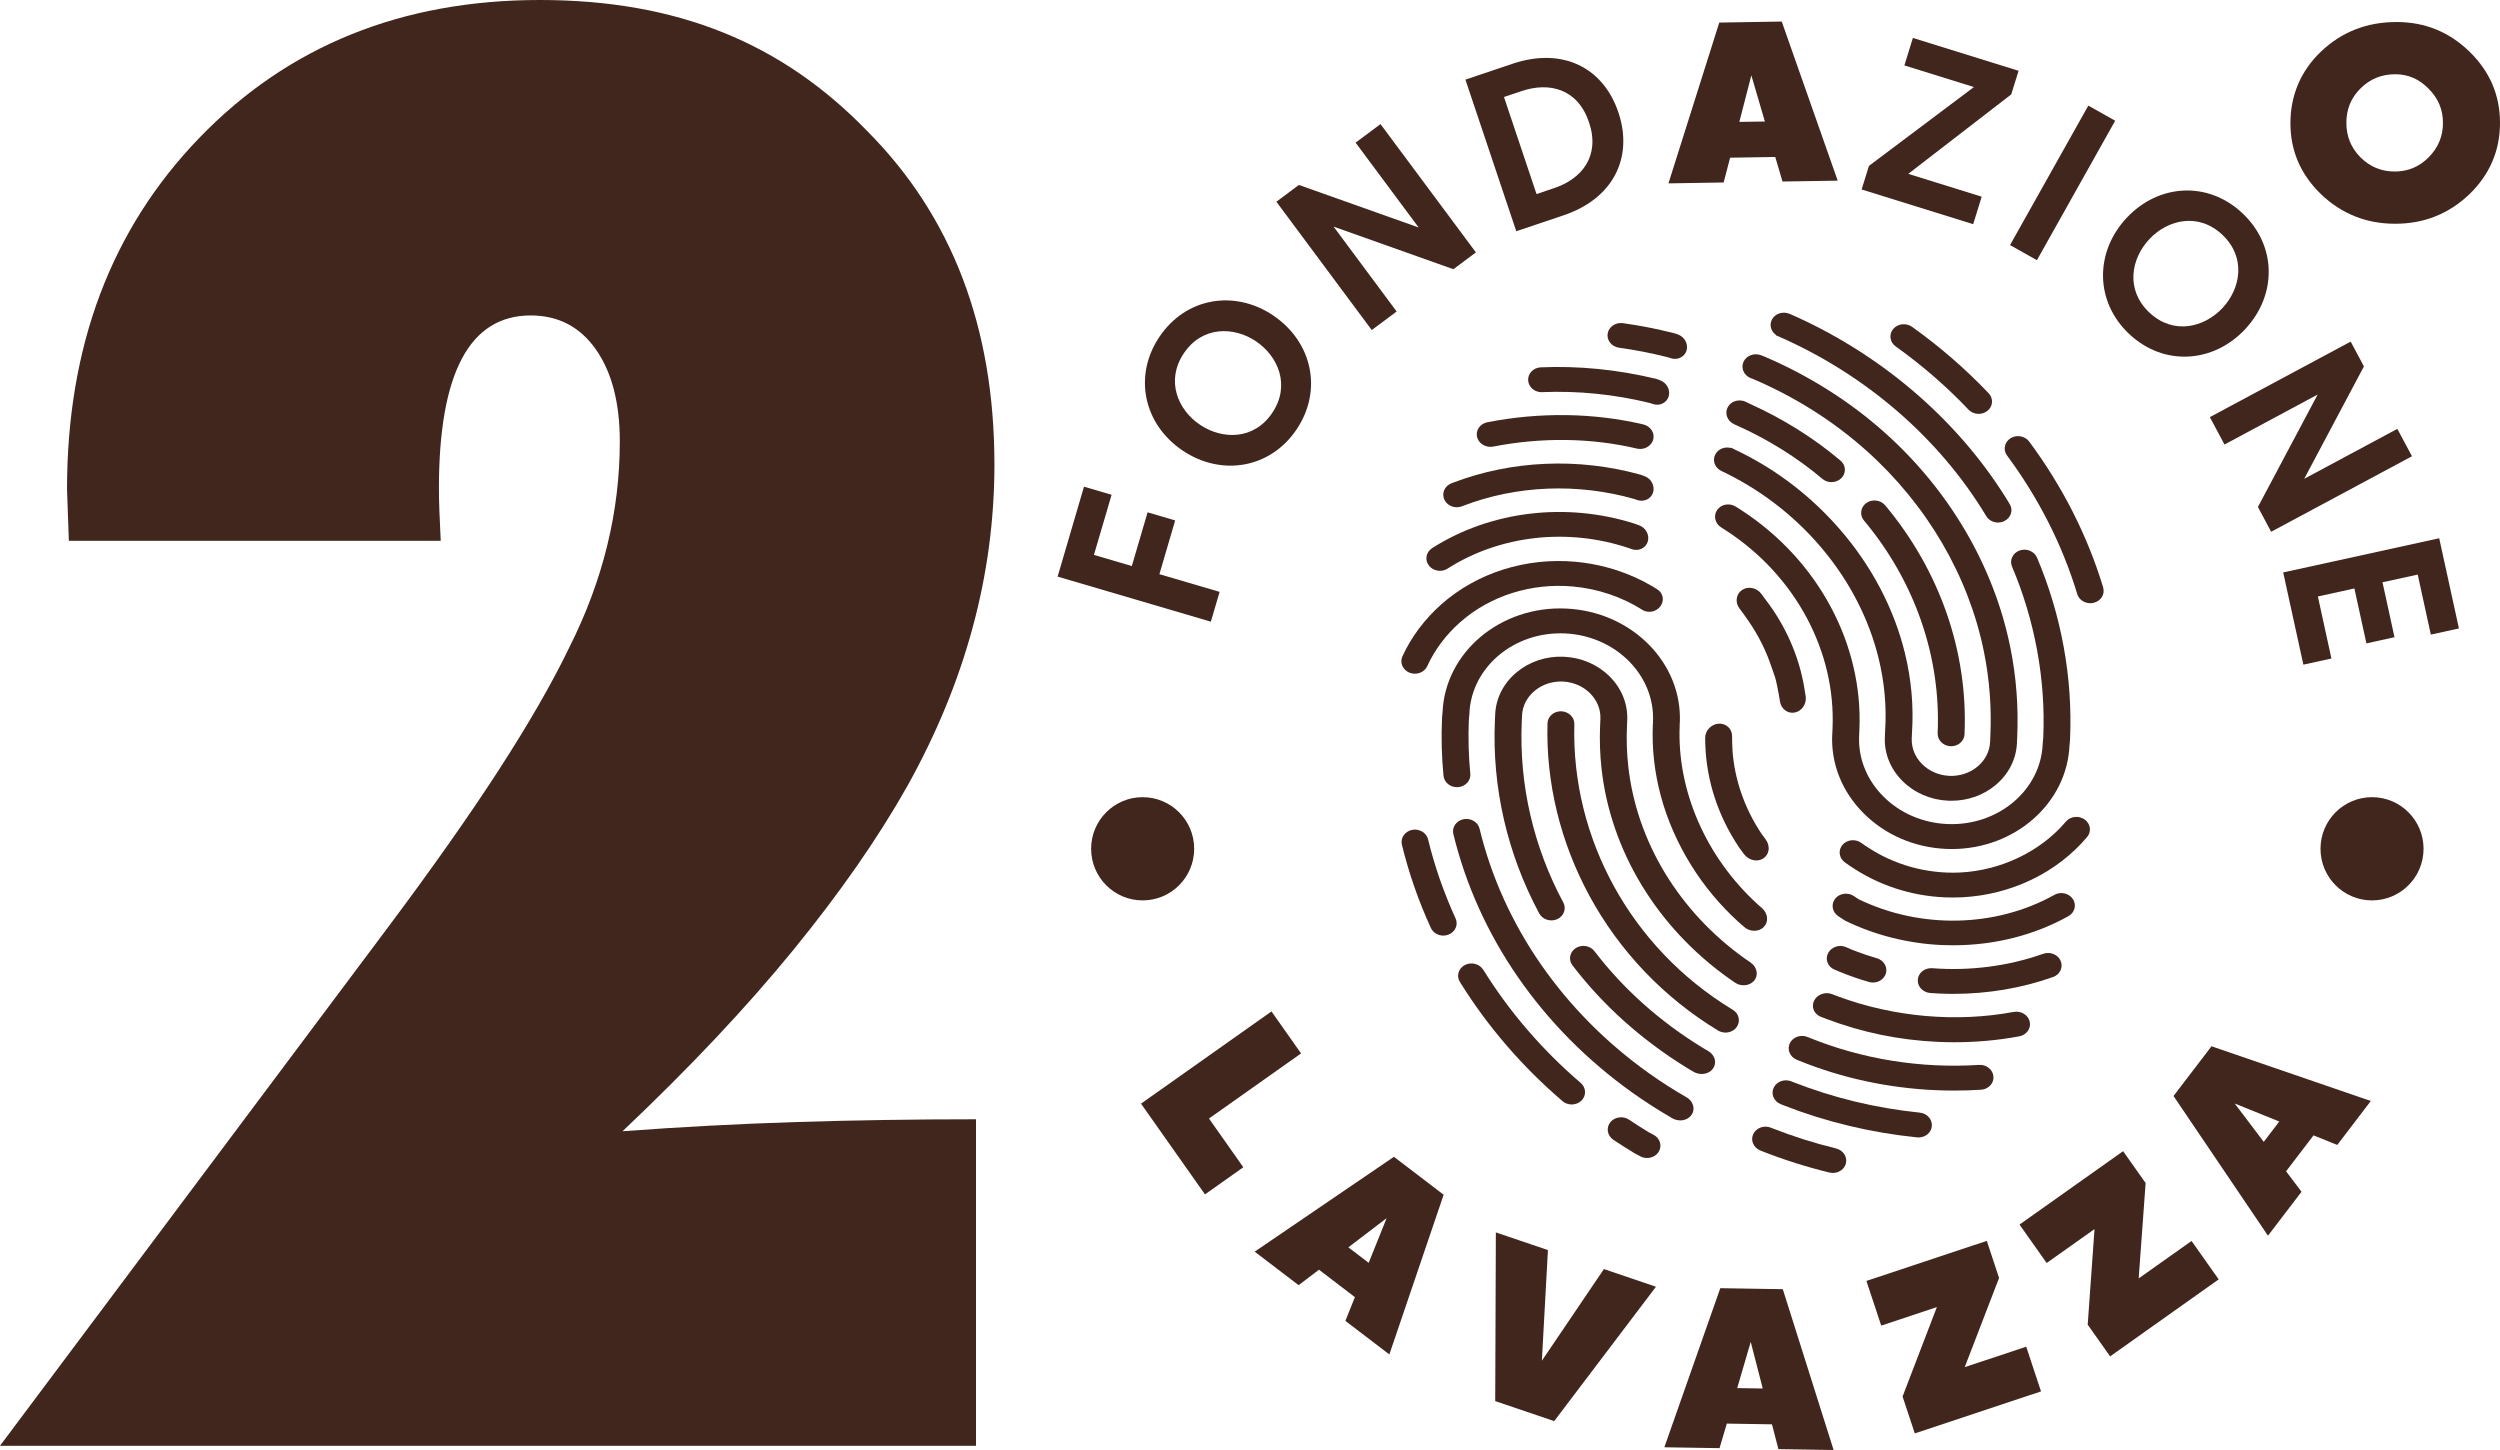
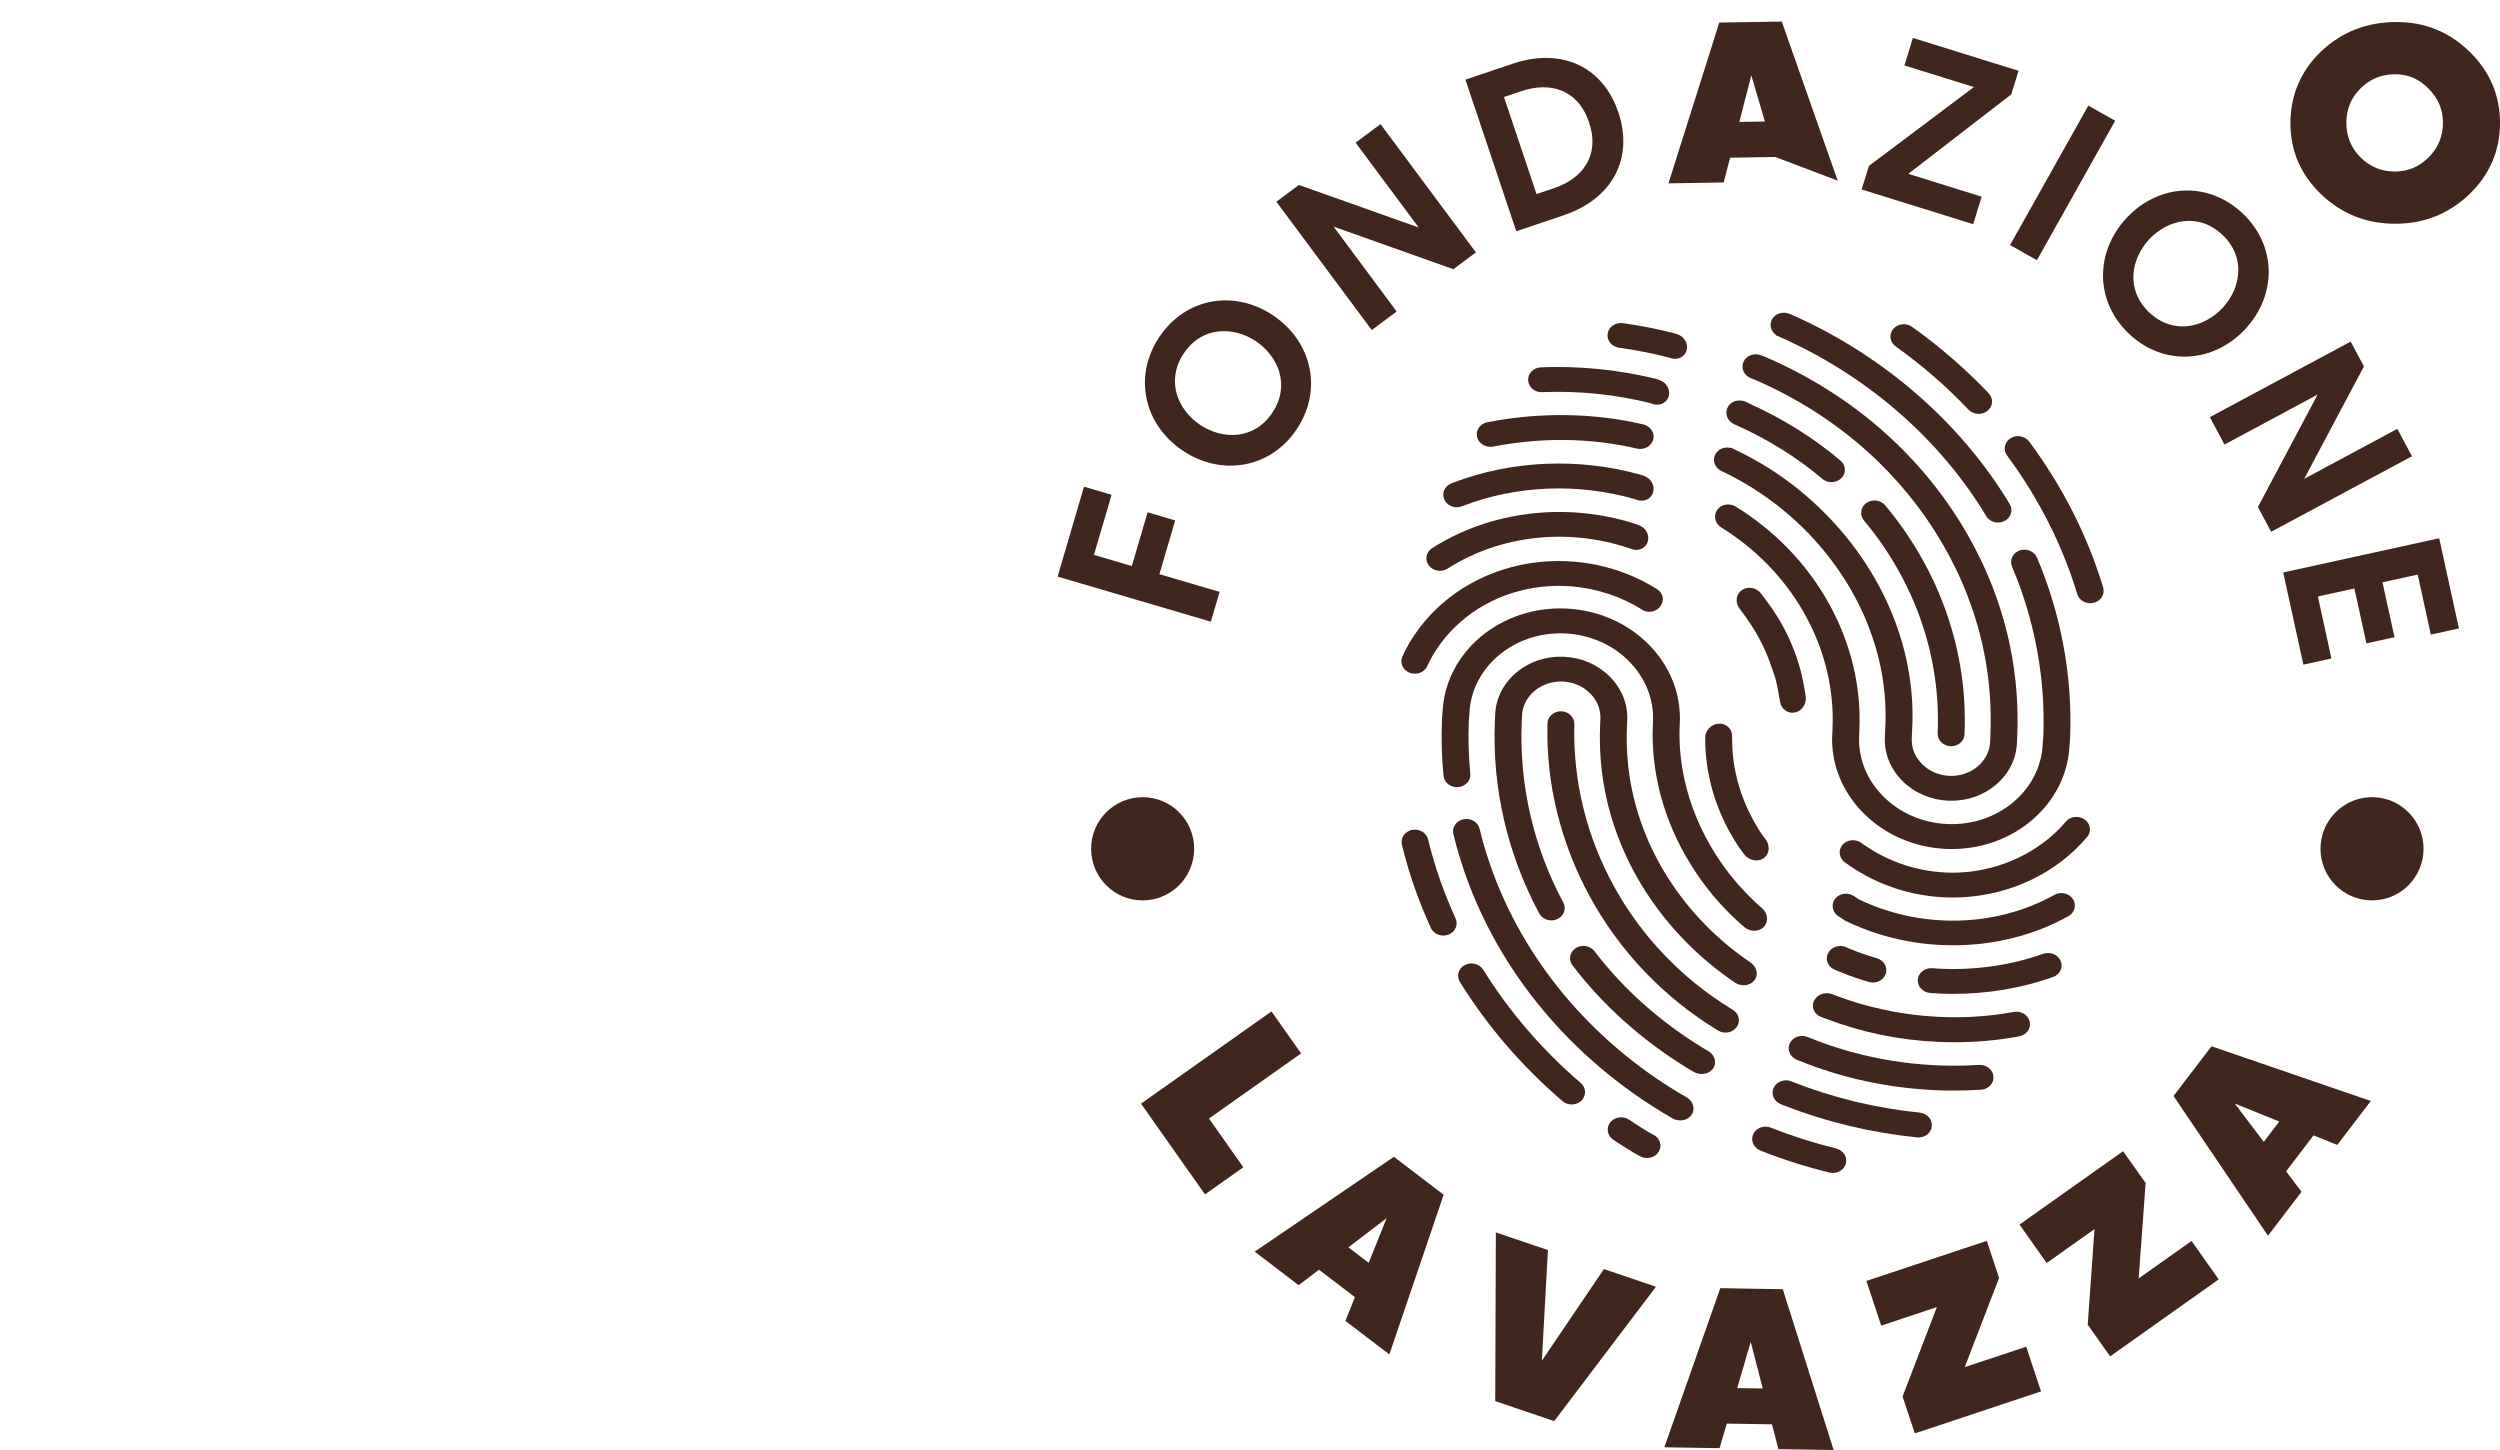
<svg xmlns="http://www.w3.org/2000/svg" width="100" height="58" viewBox="0 0 100 58" fill="none">
  <g clip-path="url(#clip0_633_1414)">
-     <path d="M39.043 57.831H0L15.499 37.12C17.262 34.764 18.744 32.662 19.944 30.811C21.142 28.959 22.086 27.322 22.771 25.899C24.117 23.226 24.792 20.479 24.792 17.658C24.792 16.113 24.473 14.887 23.837 13.979C23.199 13.072 22.331 12.618 21.23 12.618C18.78 12.618 17.557 14.924 17.557 19.534C17.557 19.779 17.562 20.074 17.575 20.417C17.587 20.761 17.605 21.166 17.629 21.631H2.754L2.681 19.571C2.681 13.857 4.443 9.173 7.97 5.518C11.52 1.839 16.063 0 21.596 0C27.129 0 31.292 1.742 34.671 5.224C38.074 8.634 39.777 13.085 39.777 18.579C39.777 22.994 38.614 27.285 36.287 31.454C35.111 33.539 33.587 35.728 31.714 38.021C29.841 40.315 27.569 42.724 24.901 45.25C27.201 45.078 29.522 44.955 31.86 44.881C34.197 44.808 36.592 44.771 39.04 44.771V57.831H39.043Z" fill="#40261C" />
    <path d="M95.863 0.881C96.998 0.881 97.97 1.277 98.782 2.068C99.594 2.86 100 3.809 100 4.916C100 6.022 99.59 6.983 98.771 7.774C97.945 8.559 96.957 8.95 95.809 8.95C94.66 8.95 93.673 8.559 92.846 7.774C92.026 6.983 91.617 6.033 91.617 4.927C91.617 3.82 92.027 2.835 92.846 2.057C93.673 1.273 94.678 0.881 95.864 0.881H95.863ZM95.809 2.97C95.26 2.97 94.795 3.161 94.415 3.542C94.035 3.923 93.855 4.374 93.855 4.916C93.855 5.457 94.042 5.909 94.415 6.29C94.795 6.67 95.253 6.861 95.787 6.861C96.321 6.861 96.774 6.67 97.148 6.29C97.528 5.909 97.718 5.451 97.718 4.916C97.718 4.381 97.528 3.933 97.148 3.553C96.774 3.164 96.328 2.97 95.809 2.97Z" fill="#40261C" />
    <path d="M45.706 36.016C46.844 36.016 47.767 35.092 47.767 33.951C47.767 32.811 46.844 31.887 45.706 31.887C44.567 31.887 43.645 32.811 43.645 33.951C43.645 35.092 44.567 36.016 45.706 36.016Z" fill="#40261C" />
    <path d="M94.881 36.016C96.019 36.016 96.942 35.092 96.942 33.951C96.942 32.811 96.019 31.887 94.881 31.887C93.743 31.887 92.82 32.811 92.82 33.951C92.82 35.092 93.743 36.016 94.881 36.016Z" fill="#40261C" />
    <path d="M84.127 23.499C83.501 21.432 82.505 19.467 81.168 17.663C81.001 17.438 80.667 17.378 80.425 17.528C80.303 17.603 80.222 17.718 80.196 17.852C80.171 17.981 80.201 18.112 80.282 18.221C81.551 19.935 82.496 21.799 83.09 23.762C83.153 23.971 83.353 24.117 83.586 24.128C83.594 24.128 83.604 24.128 83.612 24.128C83.659 24.128 83.706 24.122 83.751 24.111C83.894 24.076 84.017 23.986 84.085 23.864C84.149 23.753 84.162 23.623 84.126 23.5L84.127 23.499Z" fill="#40261C" />
    <path d="M75.828 13.858C76.879 14.607 77.859 15.457 78.74 16.385C78.838 16.487 78.973 16.549 79.122 16.555C79.13 16.555 79.139 16.555 79.148 16.555C79.276 16.555 79.398 16.513 79.496 16.435C79.605 16.348 79.671 16.227 79.68 16.093C79.69 15.961 79.642 15.831 79.547 15.731C78.619 14.756 77.588 13.861 76.48 13.072C76.246 12.906 75.91 12.944 75.73 13.157C75.643 13.259 75.605 13.389 75.621 13.518C75.637 13.653 75.712 13.774 75.829 13.858H75.828Z" fill="#40261C" />
    <path d="M61.691 15.685C63.135 15.626 64.588 15.774 66.008 16.123L66.096 16.154C66.158 16.177 66.222 16.188 66.284 16.188C66.362 16.188 66.438 16.172 66.506 16.138C66.622 16.082 66.707 15.984 66.745 15.862C66.828 15.603 66.674 15.31 66.401 15.21C66.332 15.184 66.258 15.158 66.258 15.158L66.188 15.134V15.142C64.691 14.782 63.159 14.63 61.635 14.693C61.485 14.698 61.345 14.763 61.25 14.869C61.163 14.964 61.119 15.087 61.126 15.213C61.141 15.486 61.389 15.699 61.69 15.688L61.691 15.685Z" fill="#40261C" />
    <path d="M78.022 29.849C78.032 29.849 78.04 29.849 78.048 29.849C78.182 29.849 78.307 29.804 78.407 29.72C78.513 29.63 78.576 29.508 78.581 29.375C78.727 26.087 77.599 22.833 75.407 20.213C75.227 19.998 74.889 19.955 74.656 20.119C74.541 20.201 74.467 20.318 74.45 20.453C74.432 20.584 74.471 20.715 74.558 20.819C76.595 23.252 77.642 26.274 77.506 29.327C77.494 29.602 77.725 29.835 78.021 29.849H78.022Z" fill="#40261C" />
    <path d="M59.586 17.873C59.632 17.875 59.677 17.872 59.724 17.864C61.661 17.485 63.649 17.512 65.476 17.943C65.52 17.953 65.563 17.958 65.607 17.958C65.72 17.958 65.83 17.925 65.924 17.861C66.026 17.792 66.097 17.696 66.127 17.586C66.165 17.448 66.137 17.3 66.048 17.182C65.973 17.081 65.862 17.008 65.735 16.978C63.749 16.51 61.591 16.479 59.493 16.89C59.348 16.918 59.221 17.003 59.145 17.12C59.075 17.23 59.053 17.358 59.083 17.48C59.137 17.7 59.344 17.861 59.586 17.872V17.873Z" fill="#40261C" />
    <path d="M56.388 26.91C56.447 26.933 56.508 26.945 56.571 26.948C56.579 26.948 56.587 26.948 56.596 26.948C56.81 26.948 57.006 26.829 57.09 26.646C57.384 25.998 57.837 25.391 58.403 24.892C59.603 23.83 61.251 23.309 62.922 23.46C63.911 23.551 64.869 23.873 65.69 24.391L65.746 24.425V24.422C65.968 24.529 66.254 24.462 66.409 24.26C66.494 24.149 66.528 24.017 66.506 23.888C66.484 23.761 66.412 23.653 66.302 23.581C66.241 23.541 66.178 23.501 66.115 23.465L66.076 23.441C65.859 23.313 65.628 23.195 65.391 23.089C64.643 22.754 63.844 22.546 63.02 22.471C61.037 22.291 59.082 22.911 57.656 24.171C56.986 24.764 56.448 25.484 56.096 26.256C56.043 26.373 56.041 26.505 56.09 26.625C56.141 26.753 56.25 26.858 56.388 26.911V26.91Z" fill="#40261C" />
    <path d="M57.124 33.576C57.059 33.309 56.772 33.138 56.484 33.195C56.339 33.224 56.212 33.309 56.137 33.427C56.067 33.536 56.046 33.665 56.076 33.788C56.351 34.919 56.74 36.039 57.235 37.118C57.315 37.294 57.502 37.414 57.708 37.424C57.717 37.424 57.725 37.424 57.733 37.424C57.803 37.424 57.871 37.411 57.935 37.387C58.073 37.335 58.178 37.234 58.231 37.106C58.28 36.986 58.277 36.855 58.222 36.735C57.754 35.71 57.383 34.647 57.123 33.575L57.124 33.576Z" fill="#40261C" />
    <path d="M59.328 38.789C59.18 38.553 58.853 38.468 58.597 38.6C58.468 38.667 58.378 38.776 58.341 38.908C58.306 39.034 58.326 39.166 58.397 39.279C59.499 41.054 60.879 42.657 62.501 44.046C62.595 44.127 62.717 44.173 62.843 44.179C62.851 44.179 62.861 44.179 62.869 44.179C63.016 44.179 63.157 44.123 63.257 44.025C63.355 43.929 63.407 43.802 63.402 43.67C63.398 43.535 63.335 43.411 63.229 43.318C61.688 41.998 60.376 40.474 59.329 38.787L59.328 38.789Z" fill="#40261C" />
    <path d="M73.444 45.937C72.589 45.731 71.732 45.46 70.897 45.132L70.84 45.109C70.57 44.997 70.253 45.109 70.133 45.358C70.077 45.474 70.07 45.605 70.117 45.726C70.166 45.855 70.272 45.962 70.408 46.018L70.484 46.049C71.367 46.396 72.273 46.682 73.18 46.902C73.216 46.91 73.254 46.916 73.29 46.918C73.299 46.918 73.307 46.918 73.316 46.918C73.557 46.918 73.773 46.766 73.833 46.549C73.867 46.426 73.849 46.298 73.784 46.186C73.713 46.064 73.589 45.974 73.443 45.939L73.444 45.937Z" fill="#40261C" />
    <path d="M67.49 43.913V43.91L67.446 43.884C66.928 43.585 66.426 43.263 65.953 42.926C62.522 40.481 60.117 37.009 59.183 33.149C59.118 32.882 58.83 32.711 58.543 32.768C58.397 32.797 58.27 32.882 58.196 32.999C58.126 33.108 58.104 33.236 58.134 33.359C59.124 37.447 61.669 41.124 65.302 43.711C65.814 44.075 66.355 44.422 66.911 44.741L66.953 44.761C66.971 44.768 66.988 44.775 67.006 44.782C67.073 44.805 67.142 44.816 67.21 44.816C67.393 44.816 67.564 44.735 67.663 44.593C67.735 44.489 67.758 44.363 67.729 44.239C67.699 44.108 67.614 43.989 67.491 43.91L67.49 43.913Z" fill="#40261C" />
    <path d="M70.17 39.223C70.25 39.124 70.284 38.998 70.265 38.87C70.243 38.727 70.156 38.593 70.026 38.503C69.953 38.454 69.883 38.405 69.81 38.354L69.787 38.338C67.162 36.463 65.466 33.665 65.131 30.656C65.073 30.131 65.055 29.595 65.078 29.064L65.089 28.812C65.118 28.163 64.87 27.543 64.389 27.062C63.909 26.582 63.258 26.301 62.555 26.27C61.852 26.238 61.178 26.461 60.659 26.896C60.139 27.333 59.835 27.929 59.807 28.577L59.796 28.829C59.677 31.491 60.291 34.157 61.569 36.538C61.7 36.782 62.023 36.886 62.287 36.767C62.421 36.707 62.519 36.602 62.564 36.471C62.606 36.349 62.595 36.216 62.532 36.1C61.335 33.869 60.76 31.371 60.87 28.876L60.881 28.623C60.898 28.243 61.076 27.891 61.384 27.634C61.692 27.376 62.092 27.244 62.512 27.262C62.93 27.281 63.318 27.447 63.603 27.732C63.886 28.016 64.033 28.382 64.016 28.762L64.005 29.015C63.979 29.593 63.998 30.177 64.062 30.749C64.428 34.035 66.282 37.091 69.151 39.133C69.231 39.189 69.312 39.245 69.392 39.3C69.425 39.322 69.459 39.341 69.494 39.357C69.576 39.392 69.662 39.41 69.745 39.41C69.911 39.41 70.07 39.343 70.169 39.221L70.17 39.223Z" fill="#40261C" />
    <path d="M68.329 42.042C68.254 41.998 68.179 41.955 68.104 41.91C66.392 40.861 64.936 39.562 63.778 38.047C63.608 37.825 63.273 37.769 63.031 37.923C62.912 37.999 62.833 38.115 62.808 38.249C62.785 38.379 62.818 38.51 62.901 38.617C64.121 40.212 65.65 41.584 67.444 42.694L67.491 42.724C67.576 42.775 67.66 42.824 67.745 42.873C67.779 42.892 67.814 42.91 67.851 42.922C67.922 42.947 67.994 42.959 68.066 42.959C68.249 42.959 68.42 42.881 68.52 42.743C68.593 42.64 68.62 42.514 68.593 42.39C68.563 42.248 68.466 42.121 68.328 42.041L68.329 42.042Z" fill="#40261C" />
    <path d="M76.794 44.505C75.029 44.326 73.317 43.911 71.705 43.276L71.656 43.256C71.387 43.145 71.069 43.256 70.949 43.505C70.894 43.621 70.887 43.752 70.933 43.873C70.982 44.003 71.088 44.109 71.225 44.165L71.346 44.214C73.037 44.876 74.834 45.307 76.684 45.495C76.695 45.495 76.706 45.497 76.717 45.498C76.725 45.498 76.734 45.498 76.743 45.498C77.014 45.498 77.245 45.309 77.272 45.056C77.286 44.931 77.249 44.806 77.168 44.705C77.078 44.593 76.942 44.521 76.792 44.506L76.794 44.505Z" fill="#40261C" />
    <path d="M79.161 42.596C76.83 42.746 74.475 42.367 72.35 41.499L72.301 41.48C72.031 41.368 71.714 41.48 71.594 41.728C71.538 41.844 71.531 41.975 71.578 42.097C71.626 42.226 71.733 42.333 71.868 42.389L71.943 42.419C73.674 43.123 75.518 43.522 77.424 43.607C77.672 43.618 77.92 43.623 78.169 43.623C78.527 43.623 78.887 43.612 79.243 43.589C79.392 43.58 79.53 43.513 79.624 43.404C79.708 43.306 79.749 43.183 79.738 43.057C79.715 42.784 79.454 42.577 79.161 42.596Z" fill="#40261C" />
    <path d="M80.554 40.476C78.251 40.906 75.751 40.684 73.514 39.854C73.436 39.825 73.359 39.795 73.281 39.765C73.013 39.66 72.692 39.775 72.567 40.021C72.507 40.139 72.499 40.27 72.545 40.39C72.594 40.518 72.697 40.618 72.833 40.671C72.906 40.7 72.981 40.728 73.056 40.757C73.76 41.024 74.489 41.237 75.221 41.389C75.973 41.544 76.746 41.641 77.52 41.675C77.738 41.685 77.956 41.69 78.172 41.69C79.054 41.69 79.926 41.611 80.773 41.453C80.919 41.425 81.047 41.342 81.123 41.225C81.194 41.117 81.217 40.989 81.188 40.865C81.127 40.597 80.841 40.424 80.552 40.477L80.554 40.476Z" fill="#40261C" />
    <path d="M81.73 38.151C80.341 38.645 78.806 38.845 77.289 38.728C76.993 38.708 76.734 38.91 76.713 39.182C76.702 39.308 76.743 39.431 76.827 39.53C76.92 39.639 77.059 39.709 77.209 39.72C77.338 39.73 77.467 39.738 77.597 39.743C77.776 39.751 77.956 39.755 78.136 39.755C79.507 39.755 80.876 39.525 82.123 39.08C82.261 39.031 82.371 38.93 82.426 38.804C82.477 38.686 82.477 38.555 82.426 38.435C82.317 38.181 82.005 38.054 81.73 38.152V38.151Z" fill="#40261C" />
    <path d="M73.097 38.493C73.142 38.62 73.237 38.723 73.368 38.779C73.439 38.81 73.511 38.84 73.583 38.87C73.978 39.031 74.373 39.169 74.76 39.279C74.803 39.291 74.848 39.3 74.895 39.301C74.903 39.301 74.912 39.301 74.921 39.301C75.153 39.301 75.361 39.16 75.43 38.953C75.471 38.832 75.46 38.703 75.4 38.589C75.335 38.465 75.215 38.369 75.073 38.328C74.733 38.23 74.391 38.113 74.057 37.979C73.982 37.948 73.907 37.916 73.834 37.883C73.573 37.77 73.256 37.877 73.127 38.12C73.064 38.237 73.053 38.368 73.097 38.491V38.493Z" fill="#40261C" />
    <path d="M82.178 35.794C79.827 37.106 76.825 37.171 74.34 35.967L74.335 35.962C74.276 35.924 74.218 35.886 74.16 35.846C73.924 35.683 73.587 35.726 73.411 35.942C73.327 36.046 73.291 36.174 73.309 36.303C73.328 36.44 73.404 36.559 73.524 36.642C73.614 36.703 73.706 36.763 73.802 36.825C74.982 37.403 76.321 37.742 77.674 37.802C77.826 37.808 77.979 37.811 78.13 37.811C79.779 37.811 81.364 37.411 82.737 36.646C82.862 36.576 82.949 36.465 82.982 36.331C83.012 36.204 82.989 36.072 82.914 35.96C82.758 35.728 82.427 35.653 82.177 35.793L82.178 35.794Z" fill="#40261C" />
    <path d="M83.384 32.779C83.15 32.613 82.813 32.651 82.634 32.865C81.628 34.056 80.048 34.818 78.407 34.9C77.08 34.965 75.746 34.594 74.65 33.852L74.618 33.833C74.561 33.793 74.504 33.754 74.448 33.713C74.214 33.546 73.877 33.583 73.698 33.797C73.612 33.9 73.572 34.028 73.59 34.157C73.608 34.294 73.681 34.414 73.8 34.498C73.864 34.545 73.929 34.59 73.995 34.635C75.112 35.399 76.423 35.834 77.788 35.894C77.896 35.898 78.004 35.901 78.111 35.901C78.232 35.901 78.355 35.898 78.475 35.892C80.449 35.792 82.275 34.913 83.485 33.479C83.572 33.376 83.61 33.247 83.594 33.118C83.576 32.983 83.503 32.863 83.385 32.778L83.384 32.779Z" fill="#40261C" />
    <path d="M57.597 22.833C57.702 22.833 57.808 22.804 57.9 22.746C59.997 21.406 62.715 21.1 65.165 21.928C65.204 21.942 65.206 21.943 65.216 21.946L65.26 21.962C65.396 22.013 65.544 22.008 65.669 21.946C65.785 21.889 65.871 21.791 65.909 21.668C65.992 21.407 65.838 21.113 65.566 21.012C65.531 20.998 65.495 20.986 65.468 20.976L65.423 20.96L65.368 20.941C62.63 20.074 59.613 20.44 57.285 21.926C57.166 22.002 57.087 22.118 57.062 22.252C57.039 22.381 57.072 22.512 57.155 22.62C57.26 22.758 57.428 22.832 57.599 22.832L57.597 22.833Z" fill="#40261C" />
    <path d="M58.272 20.29C58.341 20.29 58.41 20.277 58.478 20.252L58.523 20.234C60.673 19.41 63.109 19.314 65.378 19.961C65.416 19.975 65.419 19.976 65.428 19.979L65.472 19.995C65.608 20.046 65.757 20.04 65.882 19.979C65.998 19.921 66.084 19.823 66.122 19.7C66.205 19.438 66.051 19.145 65.778 19.044C65.721 19.022 65.661 19.002 65.642 18.995L65.633 18.991C63.14 18.295 60.467 18.41 58.104 19.314L58.056 19.333C57.919 19.387 57.815 19.488 57.763 19.617C57.716 19.737 57.72 19.869 57.776 19.988C57.864 20.177 58.064 20.29 58.273 20.29H58.272Z" fill="#40261C" />
    <path d="M73.288 29.393C73.237 30.554 73.683 31.67 74.546 32.532C75.407 33.395 76.577 33.9 77.842 33.956C77.92 33.959 77.998 33.961 78.074 33.961C80.583 33.961 82.671 32.146 82.78 29.826L82.802 29.581V29.561C82.912 27.11 82.454 24.601 81.481 22.305C81.373 22.051 81.061 21.923 80.787 22.018C80.65 22.066 80.538 22.167 80.484 22.293C80.432 22.411 80.43 22.542 80.481 22.662C81.399 24.828 81.832 27.194 81.73 29.502L81.708 29.745C81.708 29.752 81.708 29.759 81.708 29.765C81.626 31.617 79.915 33.052 77.887 32.961C76.908 32.917 76.001 32.526 75.334 31.858C74.67 31.193 74.325 30.333 74.365 29.438L74.376 29.186C74.527 25.768 72.727 22.41 69.672 20.419C69.59 20.366 69.507 20.313 69.424 20.261C69.175 20.108 68.844 20.17 68.686 20.399C68.611 20.507 68.585 20.638 68.612 20.766C68.641 20.904 68.727 21.022 68.852 21.1C68.925 21.145 68.998 21.192 69.068 21.238C71.816 23.032 73.438 26.058 73.301 29.136L73.29 29.389L73.288 29.393Z" fill="#40261C" />
    <path d="M64.764 13.909C65.423 13.999 66.087 14.13 66.734 14.296C66.77 14.308 66.775 14.308 66.783 14.312L66.828 14.327C66.883 14.345 66.941 14.355 66.996 14.355C67.081 14.355 67.164 14.334 67.236 14.296C67.349 14.235 67.431 14.134 67.465 14.011C67.537 13.748 67.373 13.461 67.097 13.371C67.063 13.36 67.029 13.349 67.002 13.341V13.338L66.95 13.325C66.277 13.154 65.592 13.02 64.914 12.926C64.622 12.887 64.348 13.073 64.306 13.344C64.287 13.468 64.319 13.593 64.396 13.697C64.482 13.812 64.615 13.888 64.764 13.909Z" fill="#40261C" />
    <path d="M66.14 45.392C66.077 45.359 66.014 45.325 65.952 45.291C65.676 45.124 65.411 44.955 65.16 44.786C64.922 44.626 64.585 44.673 64.412 44.891C64.329 44.996 64.294 45.126 64.314 45.255C64.335 45.39 64.412 45.509 64.532 45.59C64.787 45.76 65.057 45.932 65.336 46.101V46.104L65.379 46.128C65.457 46.171 65.536 46.213 65.615 46.254C65.689 46.294 65.769 46.315 65.853 46.319C65.863 46.319 65.873 46.319 65.883 46.319C66.076 46.319 66.25 46.227 66.347 46.072C66.416 45.961 66.435 45.83 66.401 45.706C66.364 45.572 66.273 45.46 66.142 45.392H66.14Z" fill="#40261C" />
    <path d="M69.307 40.39L69.257 40.358C65.253 37.916 62.845 33.55 62.974 28.965C62.983 28.694 62.751 28.464 62.451 28.451C62.3 28.447 62.156 28.501 62.052 28.599C61.958 28.688 61.904 28.806 61.9 28.932C61.833 31.303 62.415 33.692 63.582 35.841C64.785 38.055 66.564 39.916 68.724 41.222C68.757 41.243 68.794 41.259 68.836 41.273C68.889 41.29 68.942 41.301 68.994 41.303C69.003 41.303 69.012 41.303 69.021 41.303C69.201 41.303 69.367 41.221 69.467 41.082C69.544 40.974 69.572 40.844 69.546 40.716C69.518 40.581 69.434 40.465 69.309 40.39H69.307Z" fill="#40261C" />
    <path d="M68.857 18.839C68.921 18.869 68.985 18.901 69.049 18.932L69.078 18.947C72.112 20.456 74.38 23.215 75.143 26.327C75.379 27.289 75.468 28.263 75.405 29.233L75.394 29.486C75.365 30.134 75.615 30.755 76.094 31.235C76.574 31.715 77.225 31.996 77.928 32.028C77.971 32.029 78.015 32.03 78.058 32.03C78.715 32.03 79.338 31.809 79.825 31.401C80.346 30.965 80.649 30.369 80.678 29.72L80.689 29.468C80.742 28.274 80.651 27.079 80.416 25.914C79.768 22.675 77.982 19.617 75.388 17.303C73.99 16.056 72.373 15.033 70.577 14.262C70.577 14.262 70.504 14.233 70.433 14.207C70.158 14.105 69.846 14.228 69.737 14.48C69.686 14.598 69.685 14.729 69.737 14.847C69.791 14.976 69.902 15.079 70.041 15.13L70.086 15.146C70.095 15.149 70.098 15.15 70.135 15.164C71.816 15.886 73.334 16.846 74.646 18.017C77.079 20.186 78.753 23.053 79.361 26.088C79.58 27.18 79.666 28.302 79.615 29.42L79.605 29.673C79.588 30.053 79.41 30.405 79.102 30.662C78.793 30.92 78.391 31.052 77.974 31.034C77.11 30.996 76.436 30.322 76.47 29.534L76.481 29.287C76.549 28.233 76.452 27.166 76.194 26.114C75.762 24.353 74.874 22.656 73.624 21.208C72.493 19.895 71.138 18.843 69.601 18.082C69.512 18.039 69.424 17.995 69.328 17.951L69.241 17.902V17.921C68.996 17.854 68.732 17.955 68.616 18.169C68.553 18.284 68.542 18.414 68.582 18.537C68.625 18.668 68.726 18.778 68.858 18.841L68.857 18.839Z" fill="#40261C" />
    <path d="M72.167 27.481C71.955 26.237 71.425 25.035 70.635 24.001L70.623 23.985C70.564 23.904 70.504 23.823 70.444 23.743C70.26 23.503 69.918 23.439 69.68 23.601C69.567 23.677 69.493 23.794 69.472 23.929C69.448 24.072 69.486 24.218 69.579 24.339C69.698 24.495 69.817 24.66 69.943 24.843C70.339 25.419 70.65 26.039 70.864 26.693L70.903 26.802C71.002 27.073 71.013 27.101 71.082 27.417L71.091 27.464C71.135 27.678 71.17 27.873 71.199 28.06C71.222 28.211 71.301 28.34 71.421 28.423C71.504 28.48 71.599 28.51 71.697 28.51C71.731 28.51 71.765 28.506 71.799 28.499C72.081 28.439 72.273 28.149 72.227 27.849C72.212 27.754 72.197 27.662 72.181 27.57L72.166 27.481H72.167Z" fill="#40261C" />
    <path d="M71.043 13.401L71.036 13.411L71.099 13.438C74.608 14.963 77.573 17.523 79.449 20.643C79.54 20.796 79.708 20.893 79.897 20.901C79.906 20.901 79.915 20.901 79.923 20.901C80.012 20.901 80.099 20.881 80.178 20.841C80.307 20.775 80.401 20.668 80.439 20.535C80.476 20.41 80.459 20.277 80.389 20.164C78.46 16.954 75.425 14.293 71.841 12.667L71.64 12.578L71.579 12.552C71.309 12.438 70.991 12.547 70.871 12.794C70.767 13.009 70.842 13.26 71.043 13.401Z" fill="#40261C" />
    <path d="M69.36 16.967L69.402 16.986C69.402 16.986 69.406 16.988 69.409 16.989L69.44 17.004C69.444 17.006 69.448 17.008 69.453 17.01H69.458C70.721 17.575 71.877 18.295 72.897 19.156C72.99 19.234 73.111 19.28 73.235 19.285C73.243 19.285 73.253 19.285 73.261 19.285C73.41 19.285 73.551 19.228 73.653 19.127C73.75 19.03 73.801 18.905 73.795 18.773C73.79 18.637 73.727 18.513 73.618 18.422C72.55 17.521 71.336 16.761 70.011 16.16L69.959 16.134C69.959 16.134 69.888 16.1 69.82 16.068C69.811 16.064 69.803 16.061 69.793 16.059L69.717 16.027V16.034C69.472 15.976 69.217 16.079 69.108 16.292C69.048 16.407 69.038 16.539 69.081 16.662C69.126 16.794 69.228 16.905 69.361 16.966L69.36 16.967Z" fill="#40261C" />
    <path d="M67.634 34.589C68.163 35.443 68.807 36.215 69.547 36.886C69.622 36.952 69.697 37.017 69.772 37.081C69.802 37.107 69.834 37.13 69.868 37.149C69.964 37.204 70.07 37.231 70.174 37.231C70.319 37.231 70.458 37.178 70.555 37.074C70.645 36.98 70.69 36.856 70.683 36.724C70.675 36.575 70.601 36.43 70.48 36.325C70.428 36.282 70.376 36.237 70.326 36.192L70.284 36.152C68.231 34.271 67.073 31.605 67.188 29.023C67.188 29.003 67.188 28.984 67.186 28.965C67.189 28.945 67.192 28.926 67.193 28.906C67.299 26.506 65.257 24.459 62.641 24.342C60.028 24.225 57.815 26.079 57.703 28.472L57.681 28.716V28.737C57.646 29.498 57.666 30.269 57.74 31.03C57.764 31.279 57.983 31.475 58.253 31.486C58.276 31.486 58.299 31.486 58.323 31.486C58.471 31.475 58.61 31.407 58.701 31.298C58.784 31.199 58.824 31.075 58.812 30.95C58.743 30.233 58.724 29.508 58.754 28.795L58.776 28.552V28.532C58.859 26.68 60.572 25.247 62.597 25.337C64.621 25.427 66.201 27.007 66.12 28.858C66.12 28.878 66.12 28.898 66.121 28.917C66.118 28.936 66.116 28.955 66.114 28.975C66.028 30.905 66.554 32.845 67.634 34.587V34.589Z" fill="#40261C" />
    <path d="M68.21 29.742L68.213 29.806C68.264 31.236 68.726 32.642 69.547 33.872H69.545L69.582 33.924C69.641 34.006 69.7 34.086 69.761 34.167C69.786 34.2 69.813 34.228 69.842 34.255C69.959 34.362 70.107 34.418 70.252 34.418C70.354 34.418 70.453 34.391 70.538 34.333C70.647 34.26 70.719 34.146 70.741 34.014C70.765 33.865 70.724 33.706 70.626 33.576C70.573 33.505 70.519 33.433 70.463 33.355C69.79 32.349 69.388 31.202 69.301 30.04V30.025C69.289 29.817 69.283 29.626 69.283 29.441C69.283 29.3 69.229 29.172 69.128 29.079C69.024 28.984 68.887 28.936 68.741 28.947C68.447 28.969 68.207 29.222 68.207 29.512C68.207 29.588 68.207 29.666 68.21 29.742Z" fill="#40261C" />
    <path d="M43.758 22.196L45.273 22.642L45.904 20.493L47.007 20.818L46.376 22.967L48.785 23.675L48.434 24.867L42.305 23.064L43.36 19.467L44.464 19.792L43.758 22.194V22.196Z" fill="#40261C" />
    <path d="M50.926 12.618C52.48 13.662 52.92 15.596 51.869 17.168C50.817 18.74 48.862 19.067 47.308 18.024C45.754 16.98 45.321 15.049 46.374 13.477C47.425 11.906 49.373 11.574 50.928 12.617L50.926 12.618ZM50.236 13.649C49.356 13.059 48.089 13.033 47.352 14.134C46.615 15.235 47.12 16.4 48 16.991C48.887 17.587 50.155 17.613 50.892 16.512C51.629 15.411 51.124 14.246 50.237 13.651L50.236 13.649Z" fill="#40261C" />
    <path d="M55.22 4.964L59.036 10.096L58.135 10.768L53.343 9.065L55.866 12.46L54.87 13.202L51.055 8.069L51.955 7.398L56.747 9.1L54.224 5.706L55.22 4.964Z" fill="#40261C" />
    <path d="M64.737 4.5C65.335 6.284 64.552 7.937 62.536 8.615L60.651 9.249L58.617 3.185L60.502 2.55C62.519 1.872 64.139 2.715 64.737 4.5ZM63.562 4.895C63.108 3.543 61.968 3.272 60.869 3.642L60.159 3.88L61.461 7.762L62.171 7.523C63.27 7.154 64.016 6.248 63.562 4.895Z" fill="#40261C" />
-     <path d="M71.01 6.279L69.204 6.308L68.946 7.299L66.738 7.335L68.771 0.903L71.27 0.862L73.508 7.226L71.3 7.261L71.01 6.279ZM70.595 4.86L70.054 3.013L69.573 4.876L70.595 4.86Z" fill="#40261C" />
+     <path d="M71.01 6.279L69.204 6.308L68.946 7.299L66.738 7.335L68.771 0.903L71.27 0.862L73.508 7.226L71.01 6.279ZM70.595 4.86L70.054 3.013L69.573 4.876L70.595 4.86Z" fill="#40261C" />
    <path d="M79.268 7.867L78.927 8.967L74.465 7.579L74.758 6.636L78.956 3.482L76.176 2.617L76.516 1.517L80.743 2.832L80.45 3.775L76.331 6.954L79.268 7.868V7.867Z" fill="#40261C" />
    <path d="M84.607 4.829L81.477 10.408L80.402 9.803L83.533 4.224L84.607 4.829Z" fill="#40261C" />
    <path d="M89.805 13.169C88.525 14.535 86.546 14.656 85.168 13.36C83.791 12.065 83.787 10.079 85.068 8.713C86.348 7.347 88.321 7.233 89.698 8.529C91.075 9.824 91.086 11.803 89.804 13.169H89.805ZM88.901 12.319C89.626 11.545 89.857 10.297 88.893 9.39C87.928 8.482 86.698 8.792 85.974 9.566C85.242 10.345 85.01 11.595 85.975 12.502C86.939 13.409 88.169 13.1 88.901 12.319Z" fill="#40261C" />
    <path d="M96.479 18.25L90.846 21.271L90.317 20.279L92.706 15.782L88.98 17.781L88.394 16.685L94.027 13.664L94.557 14.656L92.168 19.153L95.893 17.154L96.479 18.25Z" fill="#40261C" />
    <path d="M93.258 26.34L92.135 26.586L91.328 22.898L97.568 21.53L98.357 25.137L97.233 25.384L96.709 22.983L95.3 23.291L95.78 25.488L94.656 25.735L94.176 23.538L92.715 23.859L93.257 26.341L93.258 26.34Z" fill="#40261C" />
    <path d="M49.734 46.689L48.199 47.775L45.641 44.146L50.859 40.457L52.043 42.136L48.359 44.741L49.733 46.691L49.734 46.689Z" fill="#40261C" />
    <path d="M54.196 51.885L52.759 50.788L51.945 51.407L50.188 50.066L55.757 46.272L57.746 47.79L55.574 54.177L53.816 52.836L54.196 51.885ZM54.748 50.512L55.465 48.726L53.935 49.893L54.748 50.514V50.512Z" fill="#40261C" />
    <path d="M66.239 51.469L62.168 56.844L59.809 56.044L59.834 49.297L61.917 50.003L61.675 54.428L64.157 50.763L66.239 51.47V51.469Z" fill="#40261C" />
    <path d="M70.879 56.973L69.072 56.944L68.782 57.926L66.574 57.891L68.812 51.527L71.312 51.568L73.344 58L71.136 57.965L70.879 56.973ZM70.51 55.54L70.029 53.676L69.488 55.524L70.51 55.54Z" fill="#40261C" />
    <path d="M81.049 53.869L81.641 55.656L76.592 57.336L76.103 55.861L77.475 52.283L75.249 53.024L74.656 51.237L79.472 49.635L79.963 51.118L78.589 54.686L81.049 53.867V53.869Z" fill="#40261C" />
    <path d="M87.662 49.638L88.747 51.175L84.405 54.255L83.508 52.986L83.781 49.163L81.867 50.52L80.781 48.983L84.924 46.047L85.825 47.322L85.547 51.137L87.663 49.638H87.662Z" fill="#40261C" />
    <path d="M92.541 45.415L91.443 46.853L92.061 47.67L90.719 49.428L86.941 43.84L88.46 41.851L94.832 44.04L93.491 45.797L92.541 45.415ZM91.171 44.861L89.389 44.141L90.55 45.674L91.171 44.861Z" fill="#40261C" />
  </g>
  <defs>
    <clipPath id="clip0_633_1414">
      <rect width="100" height="58" fill="white" />
    </clipPath>
  </defs>
</svg>